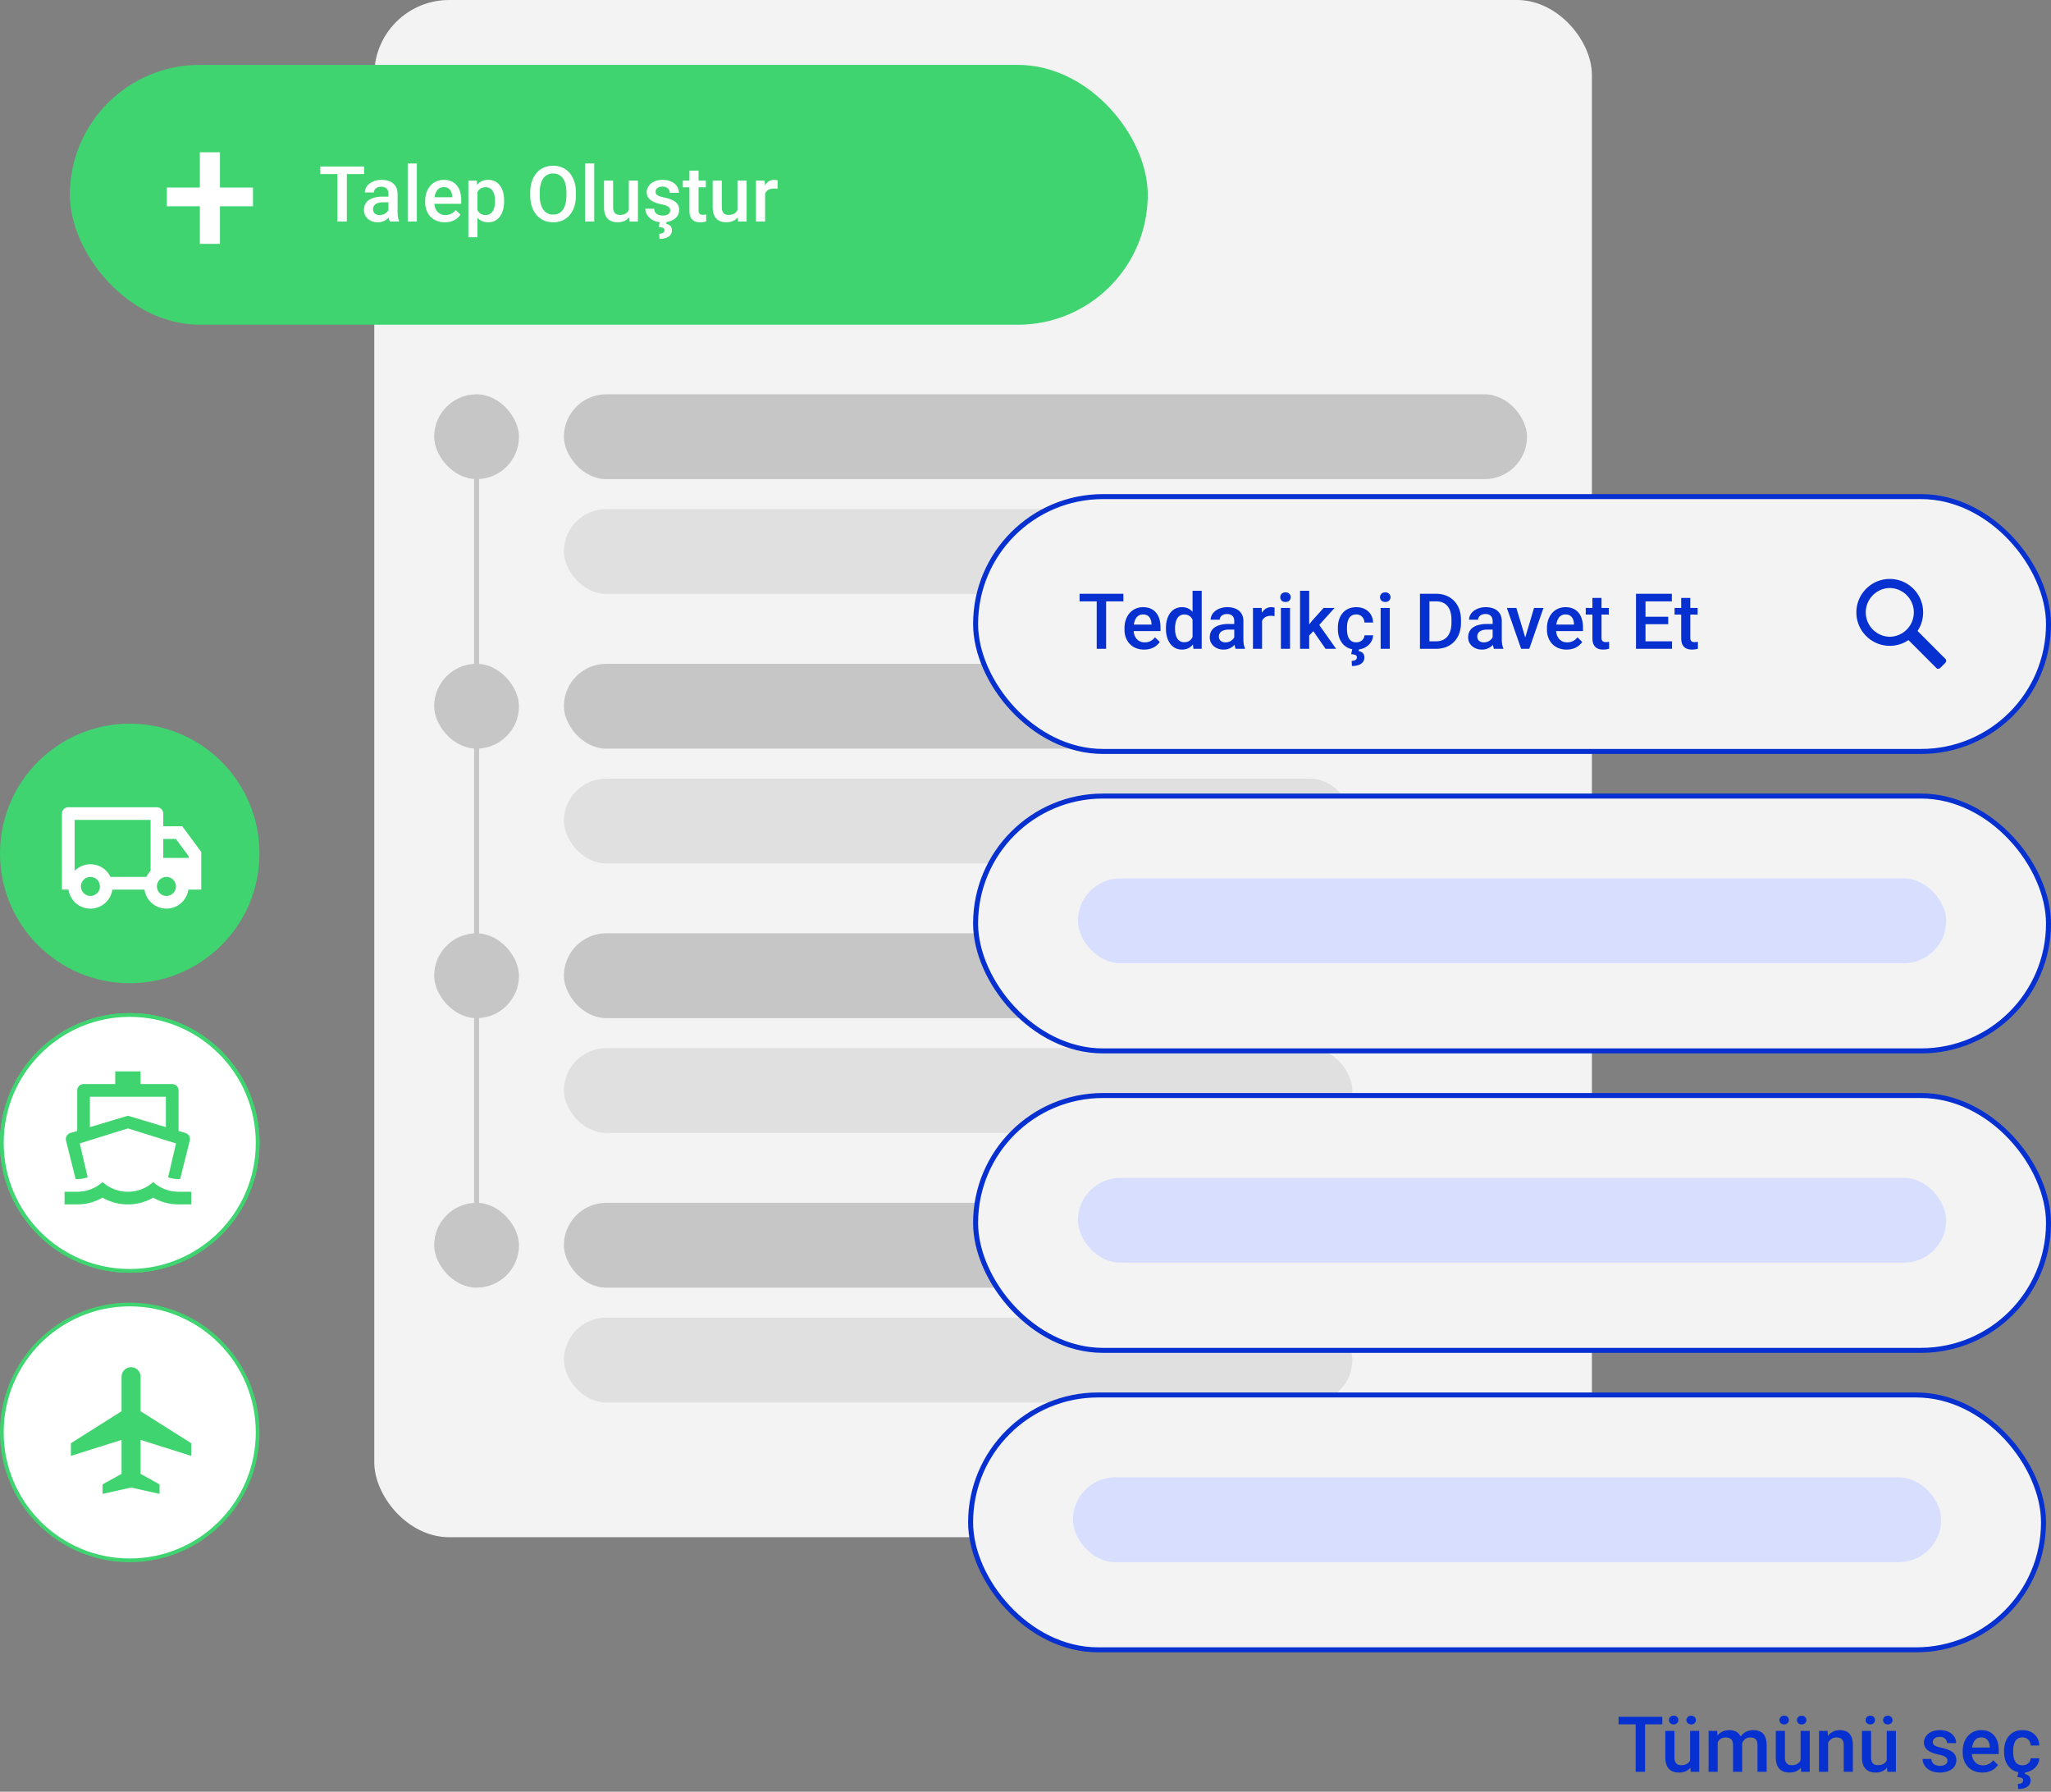
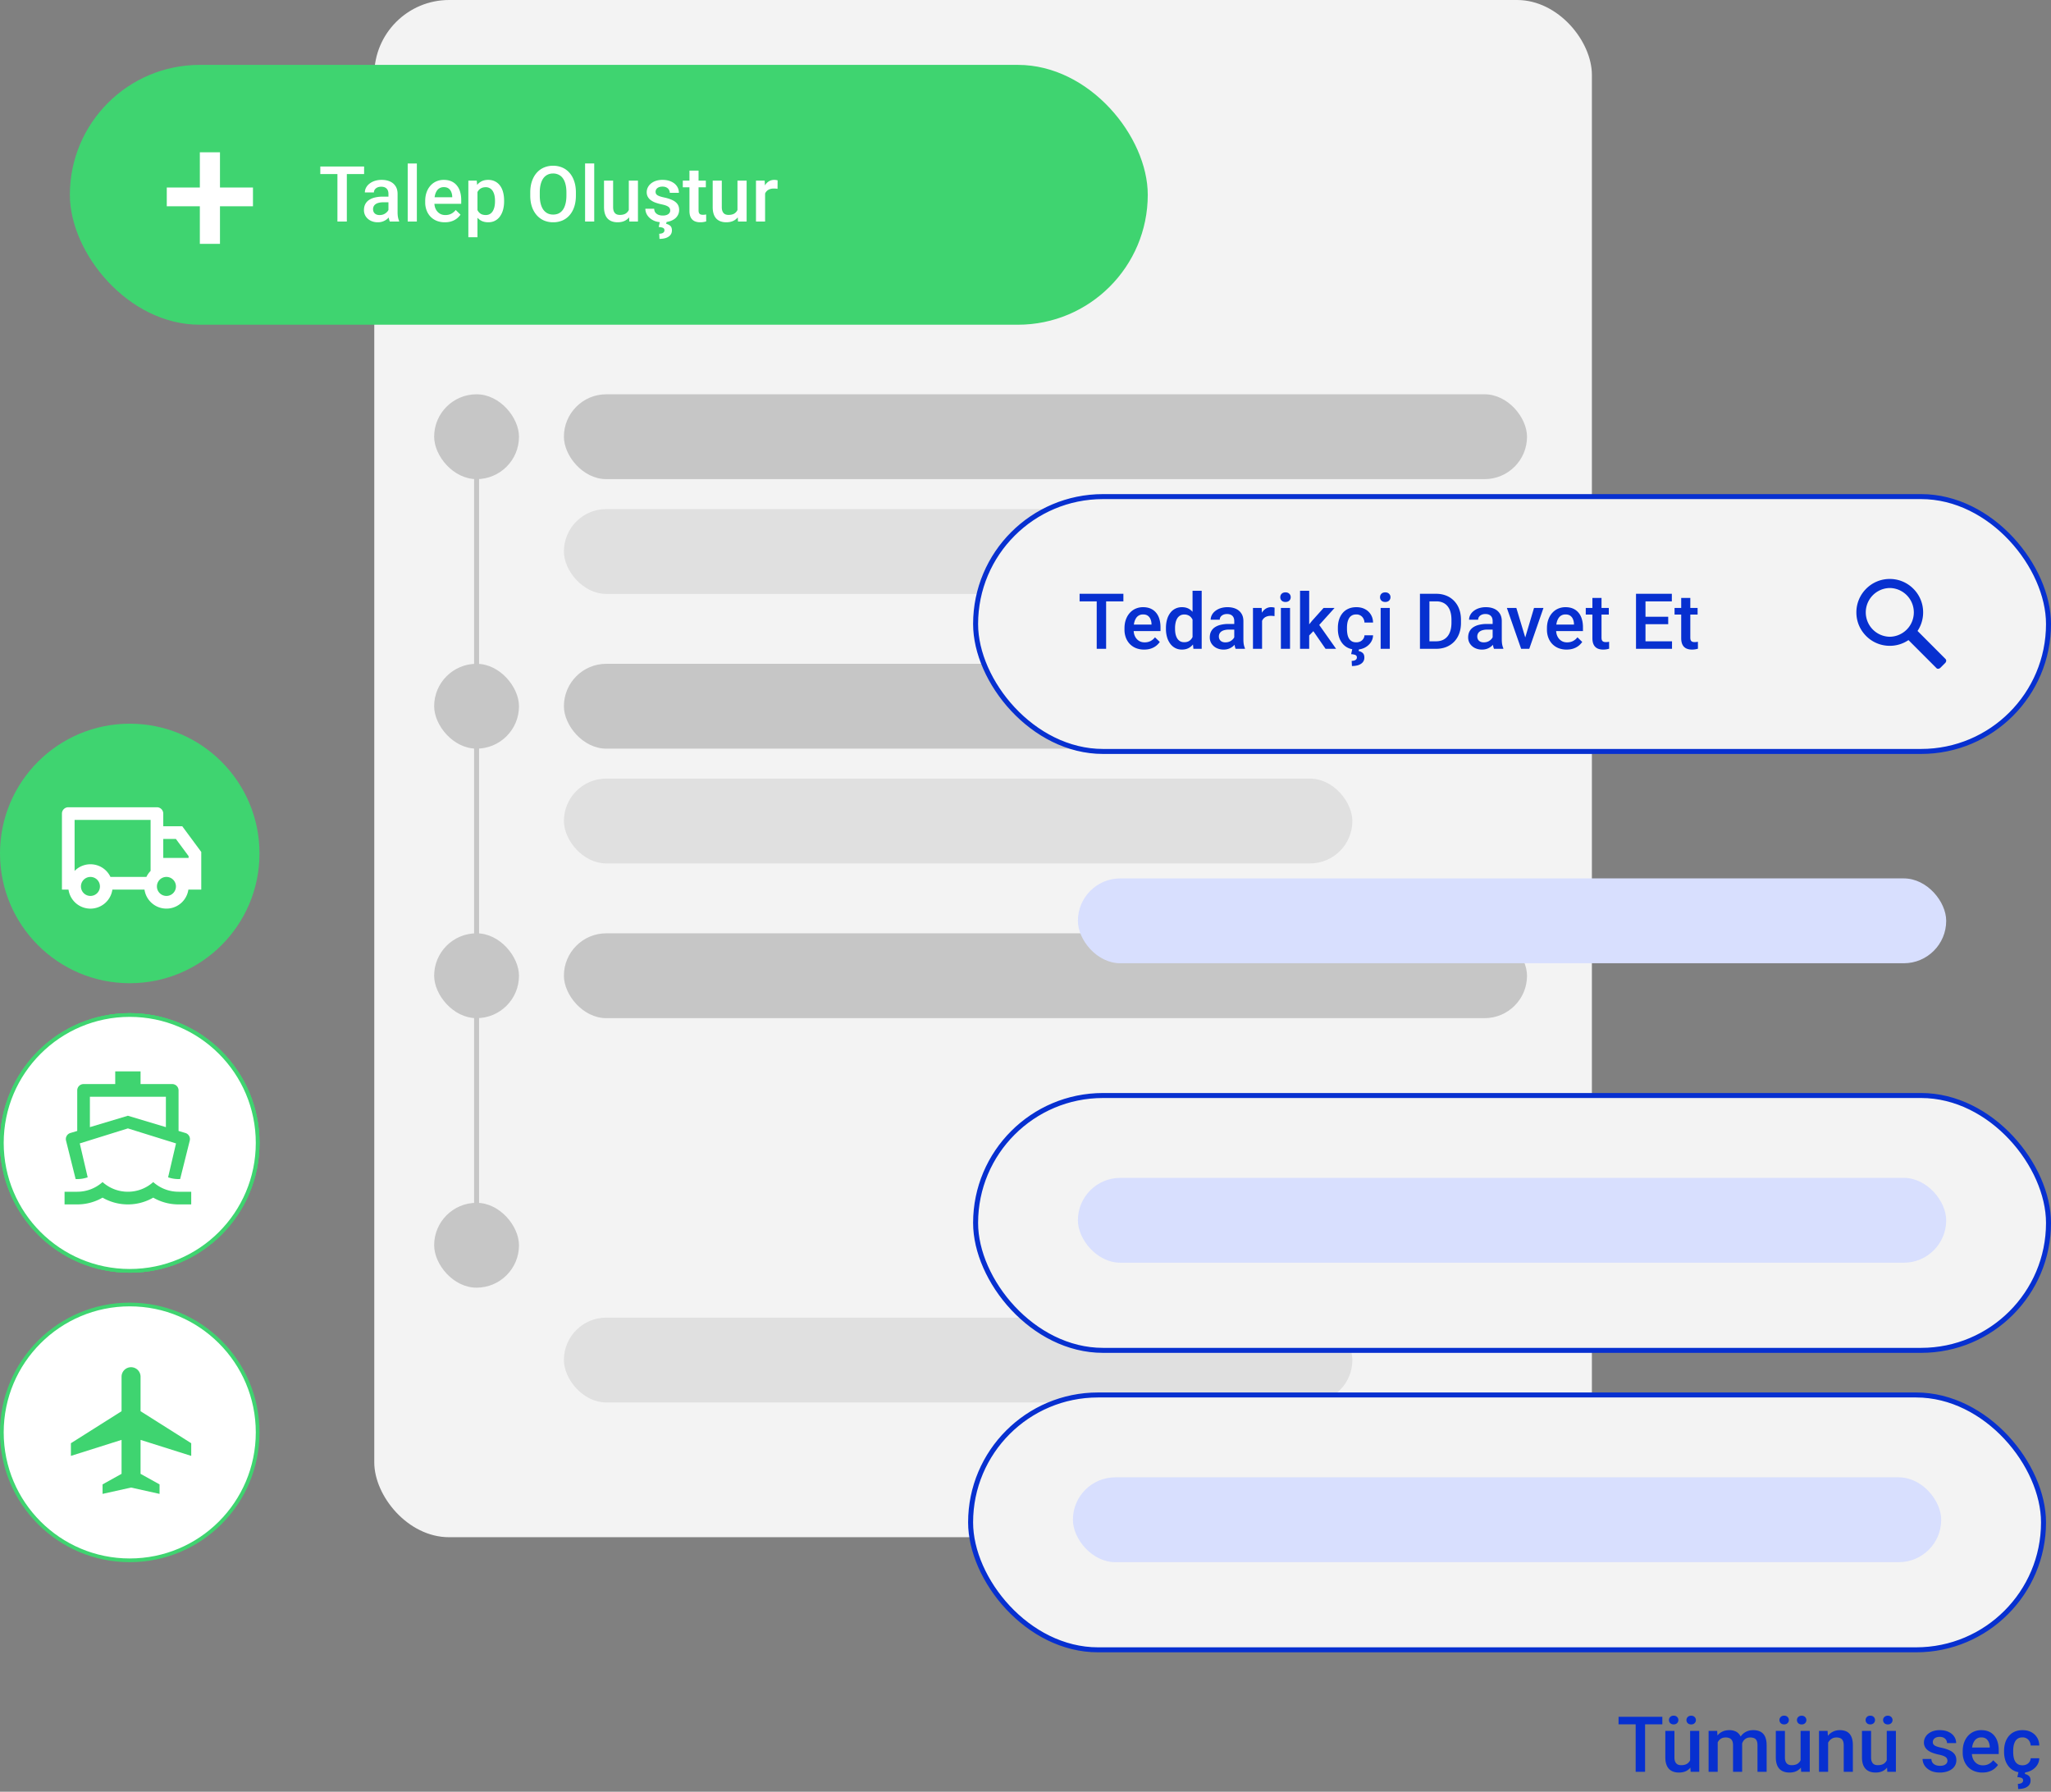
<svg xmlns="http://www.w3.org/2000/svg" width="411" height="359" fill="none">
  <rect width="100%" height="100%" fill="#808080" stroke="none" />
  <rect width="244" height="308" x="75" fill="#F3F3F3" rx="15" />
  <rect width="158" height="17" x="113" y="102" fill="#E0E0E0" rx="8.5" />
  <rect width="193" height="17" x="113" y="79" fill="#C6C6C6" rx="8.5" />
  <rect width="17" height="17" x="87" y="79" fill="#C6C6C6" rx="8.5" />
  <rect width="158" height="17" x="113" y="156" fill="#E0E0E0" rx="8.5" />
  <rect width="193" height="17" x="113" y="133" fill="#C6C6C6" rx="8.5" />
  <rect width="17" height="17" x="87" y="133" fill="#C6C6C6" rx="8.5" />
-   <rect width="158" height="17" x="113" y="210" fill="#E0E0E0" rx="8.5" />
  <rect width="193" height="17" x="113" y="187" fill="#C6C6C6" rx="8.5" />
  <rect width="17" height="17" x="87" y="187" fill="#C6C6C6" rx="8.5" />
  <rect width="158" height="17" x="113" y="264" fill="#E0E0E0" rx="8.5" />
-   <rect width="193" height="17" x="113" y="241" fill="#C6C6C6" rx="8.5" />
  <rect width="17" height="17" x="87" y="241" fill="#C6C6C6" rx="8.5" />
  <rect width="216" height="52.062" x="14" y="13" fill="#3FD470" rx="26.031" />
  <path fill="#fff" d="M69.503 33.36v11.025h-1.886V33.36h1.886zm3.46 0v1.514h-8.776V33.36h8.776zm4.877 9.382v-3.908c0-.292-.053-.545-.16-.757a1.113 1.113 0 0 0-.484-.492c-.212-.116-.48-.174-.803-.174-.298 0-.555.05-.772.151a1.249 1.249 0 0 0-.507.41.986.986 0 0 0-.182.582h-1.817c0-.323.078-.636.234-.939a2.51 2.51 0 0 1 .682-.81 3.402 3.402 0 0 1 1.067-.56 4.44 4.44 0 0 1 1.394-.205c.615 0 1.16.104 1.635.31.48.208.856.52 1.128.94.278.414.417.934.417 1.56v3.642c0 .373.025.709.076 1.007.055.293.133.547.234.765v.12h-1.87a3.23 3.23 0 0 1-.204-.749 6.125 6.125 0 0 1-.069-.893zm.264-3.34.016 1.129h-1.31c-.339 0-.636.032-.894.098-.257.06-.472.151-.644.273-.171.12-.3.267-.386.439a1.286 1.286 0 0 0-.128.583c0 .217.05.416.151.598.101.177.247.316.44.416.196.101.433.152.711.152.374 0 .7-.076.977-.227a2.01 2.01 0 0 0 .666-.568c.162-.227.248-.442.258-.644l.59.81a2.76 2.76 0 0 1-.31.667 3.227 3.227 0 0 1-.576.681 2.864 2.864 0 0 1-1.961.727 3.126 3.126 0 0 1-1.431-.318 2.546 2.546 0 0 1-.984-.87 2.258 2.258 0 0 1-.356-1.25c0-.434.08-.818.242-1.151.167-.338.409-.62.727-.848a3.518 3.518 0 0 1 1.181-.515 6.322 6.322 0 0 1 1.59-.182h1.431zm5.43-6.648v11.63H81.7v-11.63h1.833zm5.61 11.782a4.37 4.37 0 0 1-1.643-.295 3.627 3.627 0 0 1-1.241-.84 3.725 3.725 0 0 1-.78-1.265 4.428 4.428 0 0 1-.273-1.568v-.302c0-.642.094-1.222.28-1.742.187-.52.447-.964.78-1.333a3.352 3.352 0 0 1 1.181-.855 3.673 3.673 0 0 1 1.477-.296c.586 0 1.098.099 1.537.296.44.197.803.474 1.09.833.293.353.51.774.652 1.264.146.49.22 1.03.22 1.62v.78h-6.33v-1.31h4.527v-.143a2.562 2.562 0 0 0-.197-.924 1.57 1.57 0 0 0-.537-.697c-.243-.176-.566-.265-.97-.265a1.65 1.65 0 0 0-.81.197c-.232.126-.426.31-.583.553a2.913 2.913 0 0 0-.363.878 4.94 4.94 0 0 0-.121 1.144v.302c0 .359.047.692.143 1 .101.303.248.568.44.795.191.227.424.406.696.538.273.126.583.189.932.189.439 0 .83-.088 1.173-.265a2.69 2.69 0 0 0 .894-.75l.962.932a3.75 3.75 0 0 1-.69.742 3.45 3.45 0 0 1-1.037.568c-.404.146-.873.22-1.408.22zm6.535-6.77v9.769h-1.825V36.192h1.681l.144 1.575zm5.339 2.447v.158c0 .596-.071 1.149-.212 1.659a4.06 4.06 0 0 1-.614 1.325 2.821 2.821 0 0 1-.992.87c-.393.208-.848.311-1.363.311-.51 0-.956-.093-1.34-.28a2.746 2.746 0 0 1-.962-.81 4.4 4.4 0 0 1-.636-1.227 7.872 7.872 0 0 1-.333-1.56v-.613c.066-.6.177-1.146.333-1.636.162-.49.374-.91.636-1.264.263-.354.584-.626.962-.818.379-.192.82-.288 1.325-.288.515 0 .972.101 1.37.303.4.197.735.48 1.008.848.273.364.477.803.613 1.318.137.51.205 1.078.205 1.703zm-1.825.158v-.159c0-.378-.035-.729-.106-1.052a2.747 2.747 0 0 0-.333-.863 1.63 1.63 0 0 0-.583-.576 1.587 1.587 0 0 0-.84-.212c-.324 0-.602.056-.834.167a1.596 1.596 0 0 0-.583.447 2.112 2.112 0 0 0-.363.674 4.038 4.038 0 0 0-.182.825v1.469c.06.363.164.697.31 1 .147.302.354.545.621.726.273.177.621.265 1.045.265.328 0 .609-.07.84-.212.233-.141.422-.335.569-.583.151-.252.262-.542.333-.87.07-.329.106-.677.106-1.046zm16.212-1.802v.606c0 .833-.109 1.58-.326 2.242-.217.66-.527 1.224-.931 1.688a4.01 4.01 0 0 1-1.439 1.068 4.642 4.642 0 0 1-1.863.363 4.623 4.623 0 0 1-1.855-.363 4.169 4.169 0 0 1-1.446-1.068 4.954 4.954 0 0 1-.954-1.688c-.222-.662-.333-1.409-.333-2.242v-.606c0-.833.111-1.577.333-2.233.222-.662.535-1.225.939-1.689a4.05 4.05 0 0 1 1.446-1.068 4.542 4.542 0 0 1 1.855-.37 4.56 4.56 0 0 1 1.863.37c.56.243 1.042.599 1.446 1.068.404.464.714 1.027.932 1.689.222.656.333 1.4.333 2.233zm-1.901.606v-.62c0-.617-.06-1.16-.182-1.629-.116-.474-.29-.87-.522-1.189a2.178 2.178 0 0 0-.841-.727 2.486 2.486 0 0 0-1.128-.25c-.419 0-.792.084-1.121.25a2.257 2.257 0 0 0-.84.727c-.227.318-.401.715-.522 1.19-.122.469-.182 1.011-.182 1.627v.621c0 .616.06 1.161.182 1.636.121.474.297.876.53 1.204.237.323.52.568.848.734.328.162.701.242 1.12.242.424 0 .8-.08 1.129-.242.328-.166.605-.411.832-.734.228-.328.399-.73.515-1.204.122-.475.182-1.02.182-1.636zm5.573-6.421v11.63h-1.832v-11.63h1.832zm6.929 9.7v-6.262h1.832v8.193h-1.726l-.106-1.931zm.257-1.704.613-.015c0 .55-.06 1.058-.181 1.522-.121.46-.308.86-.561 1.204a2.614 2.614 0 0 1-.969.795c-.394.187-.866.28-1.416.28-.399 0-.765-.058-1.098-.174a2.249 2.249 0 0 1-.863-.538c-.237-.242-.421-.557-.553-.946-.131-.389-.197-.853-.197-1.393v-5.293h1.825V41.5c0 .298.036.547.106.75.071.196.167.355.288.477.121.12.263.206.424.257.162.05.333.076.515.076.52 0 .929-.101 1.227-.303.303-.207.517-.485.643-.833.132-.349.197-.74.197-1.174zm8.042 1.416a.914.914 0 0 0-.137-.492c-.09-.151-.265-.288-.522-.409-.252-.121-.626-.232-1.121-.333a9.634 9.634 0 0 1-1.196-.34 3.794 3.794 0 0 1-.924-.493 2.072 2.072 0 0 1-.598-.681 1.891 1.891 0 0 1-.212-.91c0-.332.073-.648.219-.946.147-.297.356-.56.629-.787a3.06 3.06 0 0 1 .992-.538 4.15 4.15 0 0 1 1.317-.197c.687 0 1.275.116 1.765.349.494.227.873.537 1.136.931.262.389.393.828.393 1.318h-1.825c0-.218-.055-.42-.166-.606a1.161 1.161 0 0 0-.485-.462c-.217-.121-.489-.182-.818-.182-.313 0-.573.05-.779.152a1.069 1.069 0 0 0-.455.378.966.966 0 0 0-.068.886.87.87 0 0 0 .273.295c.126.086.297.167.515.243.222.075.499.149.832.22.626.13 1.164.3 1.613.507.455.202.803.464 1.045.787.243.318.364.722.364 1.212 0 .363-.078.696-.235 1a2.269 2.269 0 0 1-.666.78 3.35 3.35 0 0 1-1.053.507 4.74 4.74 0 0 1-1.363.181c-.742 0-1.37-.131-1.885-.394-.515-.267-.906-.608-1.174-1.022a2.425 2.425 0 0 1-.394-1.302h1.765c.02.338.113.608.28.81.171.197.383.34.636.432.257.085.522.128.795.128a2.3 2.3 0 0 0 .825-.128c.222-.091.391-.212.508-.364a.868.868 0 0 0 .174-.53zm-2.075 2.264h1.355l-.09.424c.287.05.55.172.787.364.242.197.363.512.363.946 0 .258-.053.49-.159.697a1.442 1.442 0 0 1-.477.53 2.271 2.271 0 0 1-.78.348 4.245 4.245 0 0 1-1.075.121l-.053-1.03c.197 0 .374-.025.53-.075a.774.774 0 0 0 .371-.22.548.548 0 0 0 .144-.393c0-.157-.04-.278-.121-.364-.081-.086-.207-.151-.379-.197a3.552 3.552 0 0 0-.651-.098l.235-1.053zm9.215-8.238v1.332h-4.619v-1.332h4.619zm-3.286-2.007h1.825v7.936c0 .252.035.447.106.583.076.131.179.22.31.265.132.045.286.068.462.068.126 0 .248-.008.364-.023.116-.015.209-.03.28-.045l.007 1.393a4.607 4.607 0 0 1-.53.121 3.895 3.895 0 0 1-.681.053 2.67 2.67 0 0 1-1.113-.22 1.635 1.635 0 0 1-.757-.734c-.182-.338-.273-.787-.273-1.348v-8.049zm9.624 8.269v-6.262h1.833v8.193h-1.727l-.106-1.931zm.258-1.704.613-.015c0 .55-.061 1.058-.182 1.522-.121.46-.308.86-.56 1.204a2.63 2.63 0 0 1-.969.795c-.394.187-.866.28-1.416.28-.399 0-.765-.058-1.098-.174a2.253 2.253 0 0 1-.864-.538 2.446 2.446 0 0 1-.552-.946c-.132-.389-.197-.853-.197-1.393v-5.293h1.825V41.5c0 .298.035.547.106.75.07.196.166.355.287.477.122.12.263.206.424.257.162.05.334.076.515.076.52 0 .929-.101 1.227-.303a1.68 1.68 0 0 0 .644-.833 3.32 3.32 0 0 0 .197-1.174zm5.277-2.998v6.633h-1.825v-8.193h1.742l.083 1.56zm2.507-1.613-.015 1.696a4.735 4.735 0 0 0-.743-.06c-.313 0-.588.045-.825.136a1.553 1.553 0 0 0-.962.969 2.664 2.664 0 0 0-.151.78l-.416.03c0-.515.05-.992.151-1.431.101-.44.252-.825.454-1.159a2.33 2.33 0 0 1 .773-.78c.313-.186.674-.28 1.082-.28.112 0 .23.01.356.03.132.02.23.044.296.069zM50.692 37.573v3.756H33.42v-3.756h17.273zm-6.611-7.061v18.346h-4.033V30.512h4.033z" />
  <path stroke="#C6C6C6" d="M95.5 88v163" />
  <path fill="#0730D0" d="M329.656 343.975V355h-1.885v-11.025h1.885zm3.461 0v1.514h-8.776v-1.514h8.776zm5.565 9.094v-6.262h1.833V355h-1.727l-.106-1.931zm.258-1.704.613-.015c0 .55-.06 1.058-.182 1.522-.121.46-.308.861-.56 1.204a2.618 2.618 0 0 1-.969.795c-.394.187-.866.28-1.416.28-.399 0-.765-.058-1.098-.174a2.25 2.25 0 0 1-.863-.537 2.44 2.44 0 0 1-.553-.947c-.131-.389-.197-.853-.197-1.393v-5.293h1.825v5.308c0 .298.035.548.106.75.071.197.167.356.288.477.121.121.262.207.424.257.161.051.333.076.515.076.52 0 .928-.101 1.226-.303.303-.207.518-.485.644-.833.131-.348.197-.739.197-1.174zm-4.498-6.731a.83.83 0 0 1 .257-.621c.172-.172.399-.258.682-.258.288 0 .517.086.689.258a.827.827 0 0 1 .257.621.846.846 0 0 1-.257.621c-.172.166-.401.25-.689.25-.283 0-.51-.084-.682-.25a.85.85 0 0 1-.257-.621zm3.506.007c0-.247.086-.454.257-.621.172-.171.402-.257.689-.257.283 0 .51.086.682.257a.819.819 0 0 1 .265.621c0 .243-.088.45-.265.621-.172.167-.399.25-.682.25-.287 0-.517-.083-.689-.25a.846.846 0 0 1-.257-.621zm6.262 3.832V355h-1.825v-8.193h1.719l.106 1.666zm-.295 2.128-.621-.008c0-.565.07-1.088.212-1.567.141-.48.348-.896.621-1.25a2.734 2.734 0 0 1 1.014-.825c.409-.197.881-.295 1.416-.295a3 3 0 0 1 1.023.166c.313.106.583.275.81.507.232.233.409.53.53.894.126.363.189.803.189 1.318V355h-1.825v-5.3c0-.399-.06-.712-.181-.939a1.01 1.01 0 0 0-.508-.485 1.836 1.836 0 0 0-.78-.151c-.343 0-.636.065-.878.196a1.661 1.661 0 0 0-.583.538c-.152.227-.263.49-.333.788a4.095 4.095 0 0 0-.106.954zm5.081-.485-.856.189c0-.494.068-.961.204-1.401.142-.444.346-.832.614-1.166a2.875 2.875 0 0 1 1.007-.795c.399-.192.855-.287 1.37-.287.419 0 .793.058 1.121.174.333.111.616.287.848.53.232.242.409.558.53.946.121.384.182.848.182 1.394v5.3h-1.833v-5.308c0-.414-.06-.735-.181-.962a.943.943 0 0 0-.5-.469 2.012 2.012 0 0 0-.78-.136c-.283 0-.533.053-.75.159-.212.1-.391.244-.537.431a1.896 1.896 0 0 0-.333.629 2.678 2.678 0 0 0-.106.772zm11.827 2.953v-6.262h1.833V355h-1.727l-.106-1.931zm.258-1.704.613-.015c0 .55-.061 1.058-.182 1.522-.121.46-.308.861-.56 1.204a2.626 2.626 0 0 1-.969.795c-.394.187-.866.28-1.416.28-.399 0-.765-.058-1.098-.174a2.25 2.25 0 0 1-.863-.537 2.44 2.44 0 0 1-.553-.947c-.131-.389-.197-.853-.197-1.393v-5.293h1.825v5.308c0 .298.035.548.106.75.07.197.166.356.288.477.121.121.262.207.424.257.161.051.333.076.514.076.52 0 .929-.101 1.227-.303.303-.207.518-.485.644-.833.131-.348.197-.739.197-1.174zm-4.498-6.731a.83.83 0 0 1 .257-.621c.172-.172.399-.258.682-.258.287 0 .517.086.689.258a.83.83 0 0 1 .257.621.85.85 0 0 1-.257.621c-.172.166-.402.25-.689.25-.283 0-.51-.084-.682-.25a.85.85 0 0 1-.257-.621zm3.506.007c0-.247.086-.454.257-.621.172-.171.401-.257.689-.257.283 0 .51.086.682.257a.822.822 0 0 1 .265.621c0 .243-.089.45-.265.621-.172.167-.399.25-.682.25-.288 0-.517-.083-.689-.25a.846.846 0 0 1-.257-.621zm6.247 3.915V355h-1.825v-8.193h1.719l.106 1.749zm-.326 2.045-.591-.008a5.344 5.344 0 0 1 .243-1.598c.161-.484.383-.901.666-1.249a2.949 2.949 0 0 1 1.03-.803 3.033 3.033 0 0 1 1.333-.287c.393 0 .749.055 1.067.166.323.106.598.28.826.523.232.242.409.557.53.946.121.384.181.856.181 1.416V355h-1.832v-5.3c0-.394-.058-.705-.174-.932a.975.975 0 0 0-.492-.492c-.212-.101-.477-.151-.795-.151-.313 0-.594.065-.841.196a1.897 1.897 0 0 0-.628.538c-.167.227-.296.49-.387.788-.09.297-.136.615-.136.954zm12.078 2.468v-6.262h1.832V355h-1.726l-.106-1.931zm.257-1.704.613-.015c0 .55-.06 1.058-.181 1.522-.121.46-.308.861-.561 1.204a2.618 2.618 0 0 1-.969.795c-.394.187-.866.28-1.416.28-.399 0-.765-.058-1.098-.174a2.25 2.25 0 0 1-.863-.537 2.452 2.452 0 0 1-.553-.947c-.131-.389-.197-.853-.197-1.393v-5.293h1.825v5.308c0 .298.036.548.106.75.071.197.167.356.288.477.121.121.262.207.424.257.162.051.333.076.515.076.52 0 .929-.101 1.227-.303a1.68 1.68 0 0 0 .643-.833c.131-.348.197-.739.197-1.174zm-4.498-6.731c0-.248.086-.455.258-.621.171-.172.398-.258.681-.258.288 0 .518.086.689.258a.828.828 0 0 1 .258.621.847.847 0 0 1-.258.621c-.171.166-.401.25-.689.25-.283 0-.51-.084-.681-.25a.847.847 0 0 1-.258-.621zm3.506.007a.83.83 0 0 1 .258-.621c.171-.171.401-.257.689-.257.282 0 .509.086.681.257a.819.819 0 0 1 .265.621c0 .243-.088.45-.265.621-.172.167-.399.25-.681.25-.288 0-.518-.083-.689-.25a.843.843 0 0 1-.258-.621zm12.895 8.14a.916.916 0 0 0-.136-.492c-.091-.151-.265-.288-.522-.409-.253-.121-.626-.232-1.121-.333a9.53 9.53 0 0 1-1.196-.341 3.762 3.762 0 0 1-.924-.492 2.066 2.066 0 0 1-.598-.681 1.883 1.883 0 0 1-.212-.909c0-.333.073-.649.219-.946a2.4 2.4 0 0 1 .629-.788 3.07 3.07 0 0 1 .992-.538 4.154 4.154 0 0 1 1.317-.196c.687 0 1.275.116 1.764.348.495.227.874.537 1.136.931.263.389.394.828.394 1.318h-1.825c0-.217-.055-.419-.166-.606a1.16 1.16 0 0 0-.485-.462c-.217-.121-.49-.182-.818-.182-.313 0-.573.051-.78.152a1.069 1.069 0 0 0-.454.378.97.97 0 0 0-.068.886.87.87 0 0 0 .272.296c.127.085.298.166.515.242.222.076.5.149.833.22a7.58 7.58 0 0 1 1.613.507c.454.202.803.464 1.045.787.242.318.363.722.363 1.212 0 .363-.078.697-.234.999a2.27 2.27 0 0 1-.667.78 3.333 3.333 0 0 1-1.052.508 4.745 4.745 0 0 1-1.363.181c-.742 0-1.371-.131-1.886-.393-.514-.268-.906-.609-1.173-1.023a2.416 2.416 0 0 1-.394-1.302h1.764c.02.338.114.608.28.81.172.197.384.341.637.432.257.086.522.129.795.129.328 0 .603-.043.825-.129.222-.091.391-.212.507-.364a.866.866 0 0 0 .174-.53zm6.997 2.37a4.367 4.367 0 0 1-1.643-.295 3.628 3.628 0 0 1-1.242-.84 3.738 3.738 0 0 1-.78-1.265 4.422 4.422 0 0 1-.272-1.567v-.303c0-.641.093-1.222.28-1.742.187-.52.447-.964.78-1.333a3.359 3.359 0 0 1 1.181-.855 3.667 3.667 0 0 1 1.476-.295c.586 0 1.098.098 1.538.295.439.197.802.474 1.09.833.293.353.51.775.651 1.264.147.49.22 1.03.22 1.621v.78h-6.33v-1.31h4.528v-.144a2.567 2.567 0 0 0-.197-.924 1.573 1.573 0 0 0-.538-.697c-.242-.176-.565-.265-.969-.265-.303 0-.573.066-.81.197a1.594 1.594 0 0 0-.583.553 2.9 2.9 0 0 0-.364.878c-.081.339-.121.72-.121 1.144v.303c0 .358.048.691.144.999.101.303.247.568.439.795.192.227.424.407.697.538.272.126.583.189.931.189.439 0 .83-.088 1.174-.265a2.69 2.69 0 0 0 .893-.749l.962.931a3.754 3.754 0 0 1-.689.742 3.474 3.474 0 0 1-1.038.568c-.403.146-.873.219-1.408.219zm8.049-1.453c.298 0 .566-.058.803-.175.242-.121.437-.287.583-.499.151-.212.235-.457.25-.735h1.719a2.557 2.557 0 0 1-.47 1.446c-.303.435-.704.78-1.204 1.038-.5.252-1.052.378-1.658.378-.626 0-1.171-.106-1.636-.318a3.23 3.23 0 0 1-1.158-.893 3.943 3.943 0 0 1-.697-1.31 5.422 5.422 0 0 1-.227-1.59v-.265c0-.566.076-1.096.227-1.59.157-.5.389-.939.697-1.318a3.158 3.158 0 0 1 1.158-.886c.465-.217 1.007-.325 1.628-.325.657 0 1.232.131 1.727.393.495.258.883.619 1.166 1.083.288.459.437.995.447 1.605h-1.719a1.827 1.827 0 0 0-.227-.817 1.497 1.497 0 0 0-.561-.591 1.6 1.6 0 0 0-.855-.22c-.369 0-.674.076-.917.228a1.524 1.524 0 0 0-.567.605 2.953 2.953 0 0 0-.296.856 5.64 5.64 0 0 0-.083.977v.265c0 .338.028.666.083.984.056.318.152.603.288.856.141.247.333.447.575.598.243.146.551.22.924.22zm-.802 1.317h1.355l-.091.424c.288.051.55.172.788.364.242.197.363.512.363.946 0 .258-.053.49-.159.697a1.446 1.446 0 0 1-.477.53 2.282 2.282 0 0 1-.78.348 4.25 4.25 0 0 1-1.075.121l-.053-1.029c.197 0 .373-.026.53-.076a.784.784 0 0 0 .371-.22.548.548 0 0 0 .144-.394.513.513 0 0 0-.121-.363c-.081-.086-.207-.151-.379-.197a3.612 3.612 0 0 0-.651-.098l.235-1.053z" />
  <rect width="215" height="51.062" x="195.5" y="99.5" fill="#F3F3F3" stroke="#0730D0" rx="25.531" />
  <path fill="#0730D0" d="M221.656 118.975V130h-1.885v-11.025h1.885zm3.461 0v1.514h-8.776v-1.514h8.776zm4.157 11.176a4.363 4.363 0 0 1-1.643-.295 3.628 3.628 0 0 1-1.242-.84 3.738 3.738 0 0 1-.78-1.265 4.423 4.423 0 0 1-.273-1.567v-.303c0-.641.094-1.222.281-1.742.186-.52.446-.964.78-1.333a3.35 3.35 0 0 1 1.181-.855 3.667 3.667 0 0 1 1.476-.295c.586 0 1.098.098 1.537.295.44.197.803.474 1.091.833.293.353.51.775.651 1.264.146.49.22 1.03.22 1.621v.78h-6.331v-1.31h4.528v-.144a2.566 2.566 0 0 0-.196-.924 1.573 1.573 0 0 0-.538-.697c-.242-.176-.565-.265-.969-.265-.303 0-.573.066-.81.197a1.605 1.605 0 0 0-.584.553 2.925 2.925 0 0 0-.363.878c-.081.339-.121.72-.121 1.144v.303c0 .358.048.691.144.999.101.303.247.568.439.795.192.227.424.407.697.538.272.126.583.189.931.189.439 0 .83-.088 1.174-.265a2.69 2.69 0 0 0 .893-.749l.962.931a3.785 3.785 0 0 1-.689.742 3.474 3.474 0 0 1-1.038.568c-.404.146-.873.219-1.408.219zm9.7-1.847v-9.935h1.832V130h-1.658l-.174-1.696zm-5.331-2.31v-.159c0-.621.073-1.186.22-1.696a3.98 3.98 0 0 1 .636-1.325 2.801 2.801 0 0 1 1.014-.856 2.94 2.94 0 0 1 1.348-.302c.495 0 .929.095 1.303.287.373.192.691.467.954.826.262.353.472.777.628 1.272.157.489.268 1.035.333 1.635v.508a8.123 8.123 0 0 1-.333 1.605 4.302 4.302 0 0 1-.628 1.257 2.724 2.724 0 0 1-.962.818c-.374.192-.81.287-1.31.287-.495 0-.941-.103-1.34-.31a2.95 2.95 0 0 1-1.007-.871 4.084 4.084 0 0 1-.636-1.317 5.97 5.97 0 0 1-.22-1.659zm1.825-.159v.159c0 .374.033.722.098 1.045.071.323.18.609.326.856.146.242.336.434.568.575.237.137.52.205.848.205.414 0 .755-.091 1.022-.273.268-.181.477-.426.629-.734.156-.313.262-.662.318-1.045v-1.371a3.38 3.38 0 0 0-.19-.833 2.207 2.207 0 0 0-.371-.674 1.56 1.56 0 0 0-.583-.454 1.827 1.827 0 0 0-.81-.166c-.333 0-.616.07-.848.212a1.707 1.707 0 0 0-.575.583 2.859 2.859 0 0 0-.326.863 4.969 4.969 0 0 0-.106 1.052zm11.865 2.522v-3.907c0-.293-.053-.546-.159-.758a1.111 1.111 0 0 0-.484-.492c-.212-.116-.48-.174-.803-.174-.298 0-.555.051-.772.152-.217.1-.386.237-.508.408a.988.988 0 0 0-.181.583h-1.818c0-.323.079-.636.235-.938.157-.303.384-.573.682-.811a3.389 3.389 0 0 1 1.067-.56 4.455 4.455 0 0 1 1.394-.204c.615 0 1.161.103 1.635.31.48.207.856.52 1.128.939.278.414.417.934.417 1.56v3.642c0 .374.025.709.076 1.007.055.293.133.548.234.765V130h-1.87a3.205 3.205 0 0 1-.204-.75 6.04 6.04 0 0 1-.069-.893zm.265-3.339.016 1.128h-1.31c-.339 0-.636.033-.894.098a1.855 1.855 0 0 0-.644.273c-.171.121-.3.267-.386.439a1.284 1.284 0 0 0-.128.583c0 .217.05.417.151.598.101.177.247.316.439.417.197.101.434.151.712.151.374 0 .699-.076.977-.227.282-.156.505-.346.666-.568.162-.227.247-.442.258-.644l.59.811c-.06.207-.164.429-.31.666a3.259 3.259 0 0 1-.576.682 2.848 2.848 0 0 1-.84.522 2.87 2.87 0 0 1-1.121.204 3.126 3.126 0 0 1-1.431-.318 2.543 2.543 0 0 1-.984-.87 2.254 2.254 0 0 1-.356-1.25c0-.434.08-.818.242-1.151a2.26 2.26 0 0 1 .727-.848 3.521 3.521 0 0 1 1.181-.515 6.333 6.333 0 0 1 1.59-.181h1.431zm5.308-1.651V130h-1.824v-8.193h1.741l.083 1.56zm2.507-1.613-.015 1.696a4.776 4.776 0 0 0-.742-.06c-.313 0-.588.045-.826.136a1.569 1.569 0 0 0-.598.378 1.668 1.668 0 0 0-.363.591 2.63 2.63 0 0 0-.152.78l-.416.03c0-.515.05-.992.151-1.431.101-.439.253-.825.454-1.158.207-.334.465-.594.773-.78a2.07 2.07 0 0 1 1.083-.28c.111 0 .229.01.356.03.131.02.229.043.295.068zm3.097.053V130h-1.833v-8.193h1.833zm-1.954-2.151c0-.277.091-.507.273-.689.187-.186.444-.28.772-.28.323 0 .578.094.765.28.187.182.28.412.28.689 0 .273-.093.5-.28.682-.187.182-.442.273-.765.273-.328 0-.585-.091-.772-.273a.925.925 0 0 1-.273-.682zm5.793-1.287V130h-1.833v-11.631h1.833zm5.088 3.438-3.566 3.953-1.954 1.999-.477-1.545 1.477-1.825 2.317-2.582h2.203zM265.628 130l-2.658-3.847 1.151-1.279L267.74 130h-2.112zm6.163-1.302c.298 0 .566-.058.803-.175.242-.121.437-.287.583-.499.151-.212.235-.457.25-.735h1.719a2.557 2.557 0 0 1-.47 1.446c-.303.435-.704.78-1.204 1.038a3.626 3.626 0 0 1-1.658.378c-.626 0-1.171-.106-1.636-.318a3.23 3.23 0 0 1-1.158-.893 3.943 3.943 0 0 1-.697-1.31 5.422 5.422 0 0 1-.227-1.59v-.265c0-.566.076-1.096.227-1.59.157-.5.389-.939.697-1.318a3.158 3.158 0 0 1 1.158-.886c.465-.217 1.008-.325 1.628-.325.657 0 1.232.131 1.727.393.495.258.883.619 1.166 1.083.288.459.437.995.447 1.605h-1.719a1.827 1.827 0 0 0-.227-.817 1.49 1.49 0 0 0-.561-.591 1.6 1.6 0 0 0-.855-.22c-.369 0-.674.076-.916.228a1.52 1.52 0 0 0-.568.605 2.953 2.953 0 0 0-.296.856 5.64 5.64 0 0 0-.083.977v.265c0 .338.028.666.083.984.056.318.152.603.288.856.141.247.333.447.576.598.242.146.55.22.923.22zm-.802 1.317h1.355l-.091.424c.288.051.55.172.788.364.242.197.363.512.363.946 0 .258-.053.49-.159.697a1.446 1.446 0 0 1-.477.53 2.282 2.282 0 0 1-.78.348 4.25 4.25 0 0 1-1.075.121l-.053-1.029c.197 0 .374-.026.53-.076a.78.78 0 0 0 .371-.22.548.548 0 0 0 .144-.394c0-.156-.04-.277-.121-.363-.081-.086-.207-.151-.379-.197a3.584 3.584 0 0 0-.651-.098l.235-1.053zm7.511-8.208V130h-1.832v-8.193h1.832zm-1.953-2.151c0-.277.091-.507.272-.689.187-.186.444-.28.773-.28.323 0 .578.094.764.28a.922.922 0 0 1 .281.689c0 .273-.094.5-.281.682-.186.182-.441.273-.764.273-.329 0-.586-.091-.773-.273a.928.928 0 0 1-.272-.682zM287.746 130h-2.355l.015-1.507h2.34c.681 0 1.252-.149 1.711-.447.465-.297.813-.724 1.045-1.279.237-.556.356-1.217.356-1.984v-.598c0-.596-.068-1.124-.205-1.583a3.098 3.098 0 0 0-.59-1.158 2.476 2.476 0 0 0-.954-.712c-.374-.162-.805-.243-1.295-.243h-2.469v-1.514h2.469a5.27 5.27 0 0 1 2.007.371 4.395 4.395 0 0 1 1.567 1.053 4.67 4.67 0 0 1 1.022 1.65c.237.641.356 1.358.356 2.151v.583c0 .792-.119 1.509-.356 2.15a4.673 4.673 0 0 1-1.022 1.651 4.595 4.595 0 0 1-1.59 1.053c-.611.242-1.295.363-2.052.363zm-1.303-11.025V130h-1.9v-11.025h1.9zm12.669 9.382v-3.907c0-.293-.053-.546-.159-.758a1.114 1.114 0 0 0-.485-.492c-.212-.116-.48-.174-.803-.174-.298 0-.555.051-.772.152-.217.1-.386.237-.507.408a.982.982 0 0 0-.182.583h-1.817c0-.323.078-.636.234-.938.157-.303.384-.573.682-.811a3.4 3.4 0 0 1 1.067-.56 4.455 4.455 0 0 1 1.394-.204c.616 0 1.161.103 1.635.31.48.207.856.52 1.129.939.277.414.416.934.416 1.56v3.642c0 .374.025.709.076 1.007.055.293.133.548.234.765V130h-1.87a3.205 3.205 0 0 1-.204-.75 6.035 6.035 0 0 1-.068-.893zm.265-3.339.015 1.128h-1.31c-.338 0-.636.033-.894.098a1.841 1.841 0 0 0-.643.273 1.18 1.18 0 0 0-.387.439 1.298 1.298 0 0 0-.128.583c0 .217.05.417.151.598.101.177.247.316.439.417.197.101.434.151.712.151.374 0 .699-.076.977-.227.283-.156.505-.346.666-.568.162-.227.248-.442.258-.644l.59.811c-.06.207-.164.429-.31.666a3.259 3.259 0 0 1-.576.682 2.848 2.848 0 0 1-.84.522 2.87 2.87 0 0 1-1.121.204 3.126 3.126 0 0 1-1.431-.318 2.543 2.543 0 0 1-.984-.87 2.254 2.254 0 0 1-.356-1.25c0-.434.081-.818.242-1.151a2.26 2.26 0 0 1 .727-.848 3.521 3.521 0 0 1 1.181-.515 6.333 6.333 0 0 1 1.59-.181h1.432zm6.019 3.536 2.007-6.747h1.893L306.449 130h-1.181l.128-1.446zm-1.537-6.747 2.045 6.777.098 1.416h-1.181l-2.862-8.193h1.9zm10.071 8.344a4.367 4.367 0 0 1-1.643-.295 3.628 3.628 0 0 1-1.242-.84 3.738 3.738 0 0 1-.78-1.265 4.445 4.445 0 0 1-.272-1.567v-.303c0-.641.093-1.222.28-1.742.187-.52.447-.964.78-1.333a3.359 3.359 0 0 1 1.181-.855 3.672 3.672 0 0 1 1.477-.295c.585 0 1.098.098 1.537.295.439.197.802.474 1.09.833.293.353.51.775.651 1.264.147.49.22 1.03.22 1.621v.78h-6.33v-1.31h4.528v-.144a2.567 2.567 0 0 0-.197-.924 1.566 1.566 0 0 0-.538-.697c-.242-.176-.565-.265-.969-.265-.303 0-.573.066-.81.197a1.602 1.602 0 0 0-.583.553 2.9 2.9 0 0 0-.364.878 4.99 4.99 0 0 0-.121 1.144v.303c0 .358.048.691.144.999.101.303.247.568.439.795.192.227.424.407.697.538.272.126.583.189.931.189.439 0 .831-.088 1.174-.265a2.69 2.69 0 0 0 .893-.749l.962.931a3.754 3.754 0 0 1-.689.742 3.48 3.48 0 0 1-1.037.568c-.404.146-.874.219-1.409.219zm8.458-8.344v1.333h-4.619v-1.333h4.619zm-3.286-2.007h1.825v7.936c0 .252.035.447.106.583.076.131.179.22.31.265.132.045.285.068.462.068.126 0 .248-.007.364-.023.116-.015.209-.03.28-.045l.007 1.393a4.448 4.448 0 0 1-.53.121 3.828 3.828 0 0 1-.681.053c-.419 0-.79-.073-1.113-.219a1.635 1.635 0 0 1-.757-.735c-.182-.338-.273-.787-.273-1.347v-8.05zm15.954 8.693V130h-5.853v-1.507h5.853zm-5.315-9.518V130h-1.901v-11.025h1.901zm4.551 4.604v1.484h-5.089v-1.484h5.089zm.727-4.604v1.514h-5.816v-1.514h5.816zm5.164 2.832v1.333h-4.619v-1.333h4.619zm-3.287-2.007h1.825v7.936c0 .252.036.447.106.583.076.131.18.22.311.265.131.045.285.068.462.068a3.621 3.621 0 0 0 .643-.068l.008 1.393a4.494 4.494 0 0 1-.53.121 3.832 3.832 0 0 1-.682.053c-.419 0-.79-.073-1.113-.219a1.64 1.64 0 0 1-.757-.735c-.182-.338-.273-.787-.273-1.347v-8.05zm52.989 12.259-5.631-5.641a6.645 6.645 0 0 0 1.123-3.719 6.642 6.642 0 0 0-1.961-4.737 6.64 6.64 0 0 0-4.728-1.962c-1.79 0-3.466.7-4.727 1.962a6.676 6.676 0 0 0-1.961 4.737c0 1.79.692 3.467 1.961 4.737a6.64 6.64 0 0 0 4.727 1.961 6.62 6.62 0 0 0 3.751-1.147l5.623 5.632c.187.188.537.147.781-.089l.944-.944c.244-.245.285-.595.089-.782l.009-.008zm-11.188-4.477a4.884 4.884 0 0 1 0-9.767 4.884 4.884 0 0 1 0 9.767z" />
-   <rect width="215" height="51.062" x="195.5" y="159.5" fill="#F3F3F3" stroke="#0730D0" rx="25.531" />
  <rect width="174" height="17" x="216" y="176" fill="#D8DFFE" rx="8.5" />
  <rect width="215" height="51.062" x="195.5" y="219.5" fill="#F3F3F3" stroke="#0730D0" rx="25.531" />
  <rect width="174" height="17" x="216" y="236" fill="#D8DFFE" rx="8.5" />
  <rect width="215" height="51.062" x="194.5" y="279.5" fill="#F3F3F3" stroke="#0730D0" rx="25.531" />
  <rect width="174" height="17" x="215" y="296" fill="#D8DFFE" rx="8.5" />
  <g clip-path="url(#a)">
    <path fill="#fff" d="M22.52 236.243a4.443 4.443 0 0 1-7.308 2.728 4.443 4.443 0 0 1-1.486-2.728h-1.314v-15.229a1.27 1.27 0 0 1 1.27-1.269h17.766a1.27 1.27 0 0 1 1.269 1.269v2.538h3.807l3.807 5.148v7.543H37.75a4.443 4.443 0 0 1-8.795 0H22.52zm7.659-13.96H14.95v10.216a4.437 4.437 0 0 1 3.908-1.272 4.43 4.43 0 0 1 3.279 2.478h7.2c.214-.448.5-.856.842-1.206v-10.216zm2.538 7.614h5.076v-.361l-2.548-3.446h-2.528v3.807zm.634 7.615a1.905 1.905 0 1 0 0-3.81 1.905 1.905 0 0 0 0 3.81zm-13.325-1.904a1.9 1.9 0 0 0-1.903-1.903 1.897 1.897 0 0 0-1.346.557 1.906 1.906 0 0 0 0 2.692 1.904 1.904 0 0 0 3.25-1.346z" />
  </g>
  <circle cx="26" cy="229" r="26" fill="#3FD470" />
  <g clip-path="url(#b)">
    <path fill="#fff" d="m28.167 224.754 10.152 6.413v2.538l-10.152-3.206v6.802l3.807 2.114v1.904l-5.711-1.269-5.71 1.269v-1.904l3.806-2.115v-6.802l-10.152 3.207v-2.538l10.152-6.413v-6.912a1.903 1.903 0 1 1 3.808 0v6.912z" />
  </g>
  <circle cx="26" cy="229" r="26" fill="#3FD470" />
  <circle cx="26" cy="229" r="25.629" fill="#fff" stroke="#3FD470" stroke-width=".743" />
  <g clip-path="url(#c)">
    <path fill="#3FD470" d="M15.476 226.598v-8.122a1.27 1.27 0 0 1 1.27-1.269h6.344v-2.539h5.077v2.539h6.345a1.268 1.268 0 0 1 1.269 1.269v8.122l1.378.413a1.27 1.27 0 0 1 .866 1.523l-1.924 7.701a6.328 6.328 0 0 1-2.414-.346l1.586-6.791-9.645-3.008-9.644 3.008 1.586 6.79a6.328 6.328 0 0 1-2.414.347l-1.924-7.701a1.27 1.27 0 0 1 .866-1.523l1.378-.413zm2.538-.762 7.614-2.284 7.615 2.284v-6.091H18.014v6.091zm-2.538 12.944a7.584 7.584 0 0 0 5.076-1.939 7.584 7.584 0 0 0 5.076 1.939 7.584 7.584 0 0 0 5.077-1.939 7.584 7.584 0 0 0 5.076 1.939h2.538v2.538H35.78a10.107 10.107 0 0 1-5.076-1.357 10.107 10.107 0 0 1-5.076 1.357 10.107 10.107 0 0 1-5.077-1.357 10.107 10.107 0 0 1-5.076 1.357h-2.538v-2.538h2.538z" />
  </g>
  <circle cx="26" cy="287" r="25.629" fill="#fff" stroke="#3FD470" stroke-width=".743" />
  <g clip-path="url(#d)">
    <path fill="#3FD470" d="m28.167 282.755 10.152 6.412v2.538L28.167 288.5v6.802l3.807 2.114v1.903l-5.711-1.269-5.71 1.269v-1.903l3.806-2.116v-6.802l-10.152 3.207v-2.538l10.152-6.412v-6.913a1.903 1.903 0 1 1 3.808 0v6.913z" />
  </g>
  <circle cx="26" cy="171" r="26" fill="#3FD470" />
  <g clip-path="url(#e)">
    <path fill="#fff" d="M22.52 178.243a4.443 4.443 0 0 1-7.308 2.728 4.443 4.443 0 0 1-1.486-2.728h-1.314v-15.229a1.27 1.27 0 0 1 1.27-1.269h17.766a1.27 1.27 0 0 1 1.269 1.269v2.538h3.807l3.807 5.148v7.543H37.75a4.443 4.443 0 0 1-8.795 0H22.52zm7.659-13.96H14.95v10.216a4.437 4.437 0 0 1 3.908-1.272 4.43 4.43 0 0 1 3.279 2.478h7.2c.214-.448.5-.856.842-1.206v-10.216zm2.538 7.614h5.076v-.361l-2.548-3.446h-2.528v3.807zm.634 7.615a1.905 1.905 0 1 0 0-3.81 1.905 1.905 0 0 0 0 3.81zm-13.325-1.904a1.9 1.9 0 0 0-1.903-1.903 1.897 1.897 0 0 0-1.346.557 1.906 1.906 0 0 0 0 2.692 1.904 1.904 0 0 0 3.25-1.346z" />
  </g>
  <defs>
    <clipPath id="a">
      <path fill="#fff" d="M11.143 213.4H41.6v30.457H11.143z" />
    </clipPath>
    <clipPath id="b">
-       <path fill="#fff" d="M10.4 213.4h30.457v30.457H10.4z" />
-     </clipPath>
+       </clipPath>
    <clipPath id="c">
      <path fill="#fff" d="M10.4 213.4h30.457v30.457H10.4z" />
    </clipPath>
    <clipPath id="d">
      <path fill="#fff" d="M10.4 271.4h30.457v30.457H10.4z" />
    </clipPath>
    <clipPath id="e">
      <path fill="#fff" d="M11.143 155.4H41.6v30.457H11.143z" />
    </clipPath>
  </defs>
</svg>